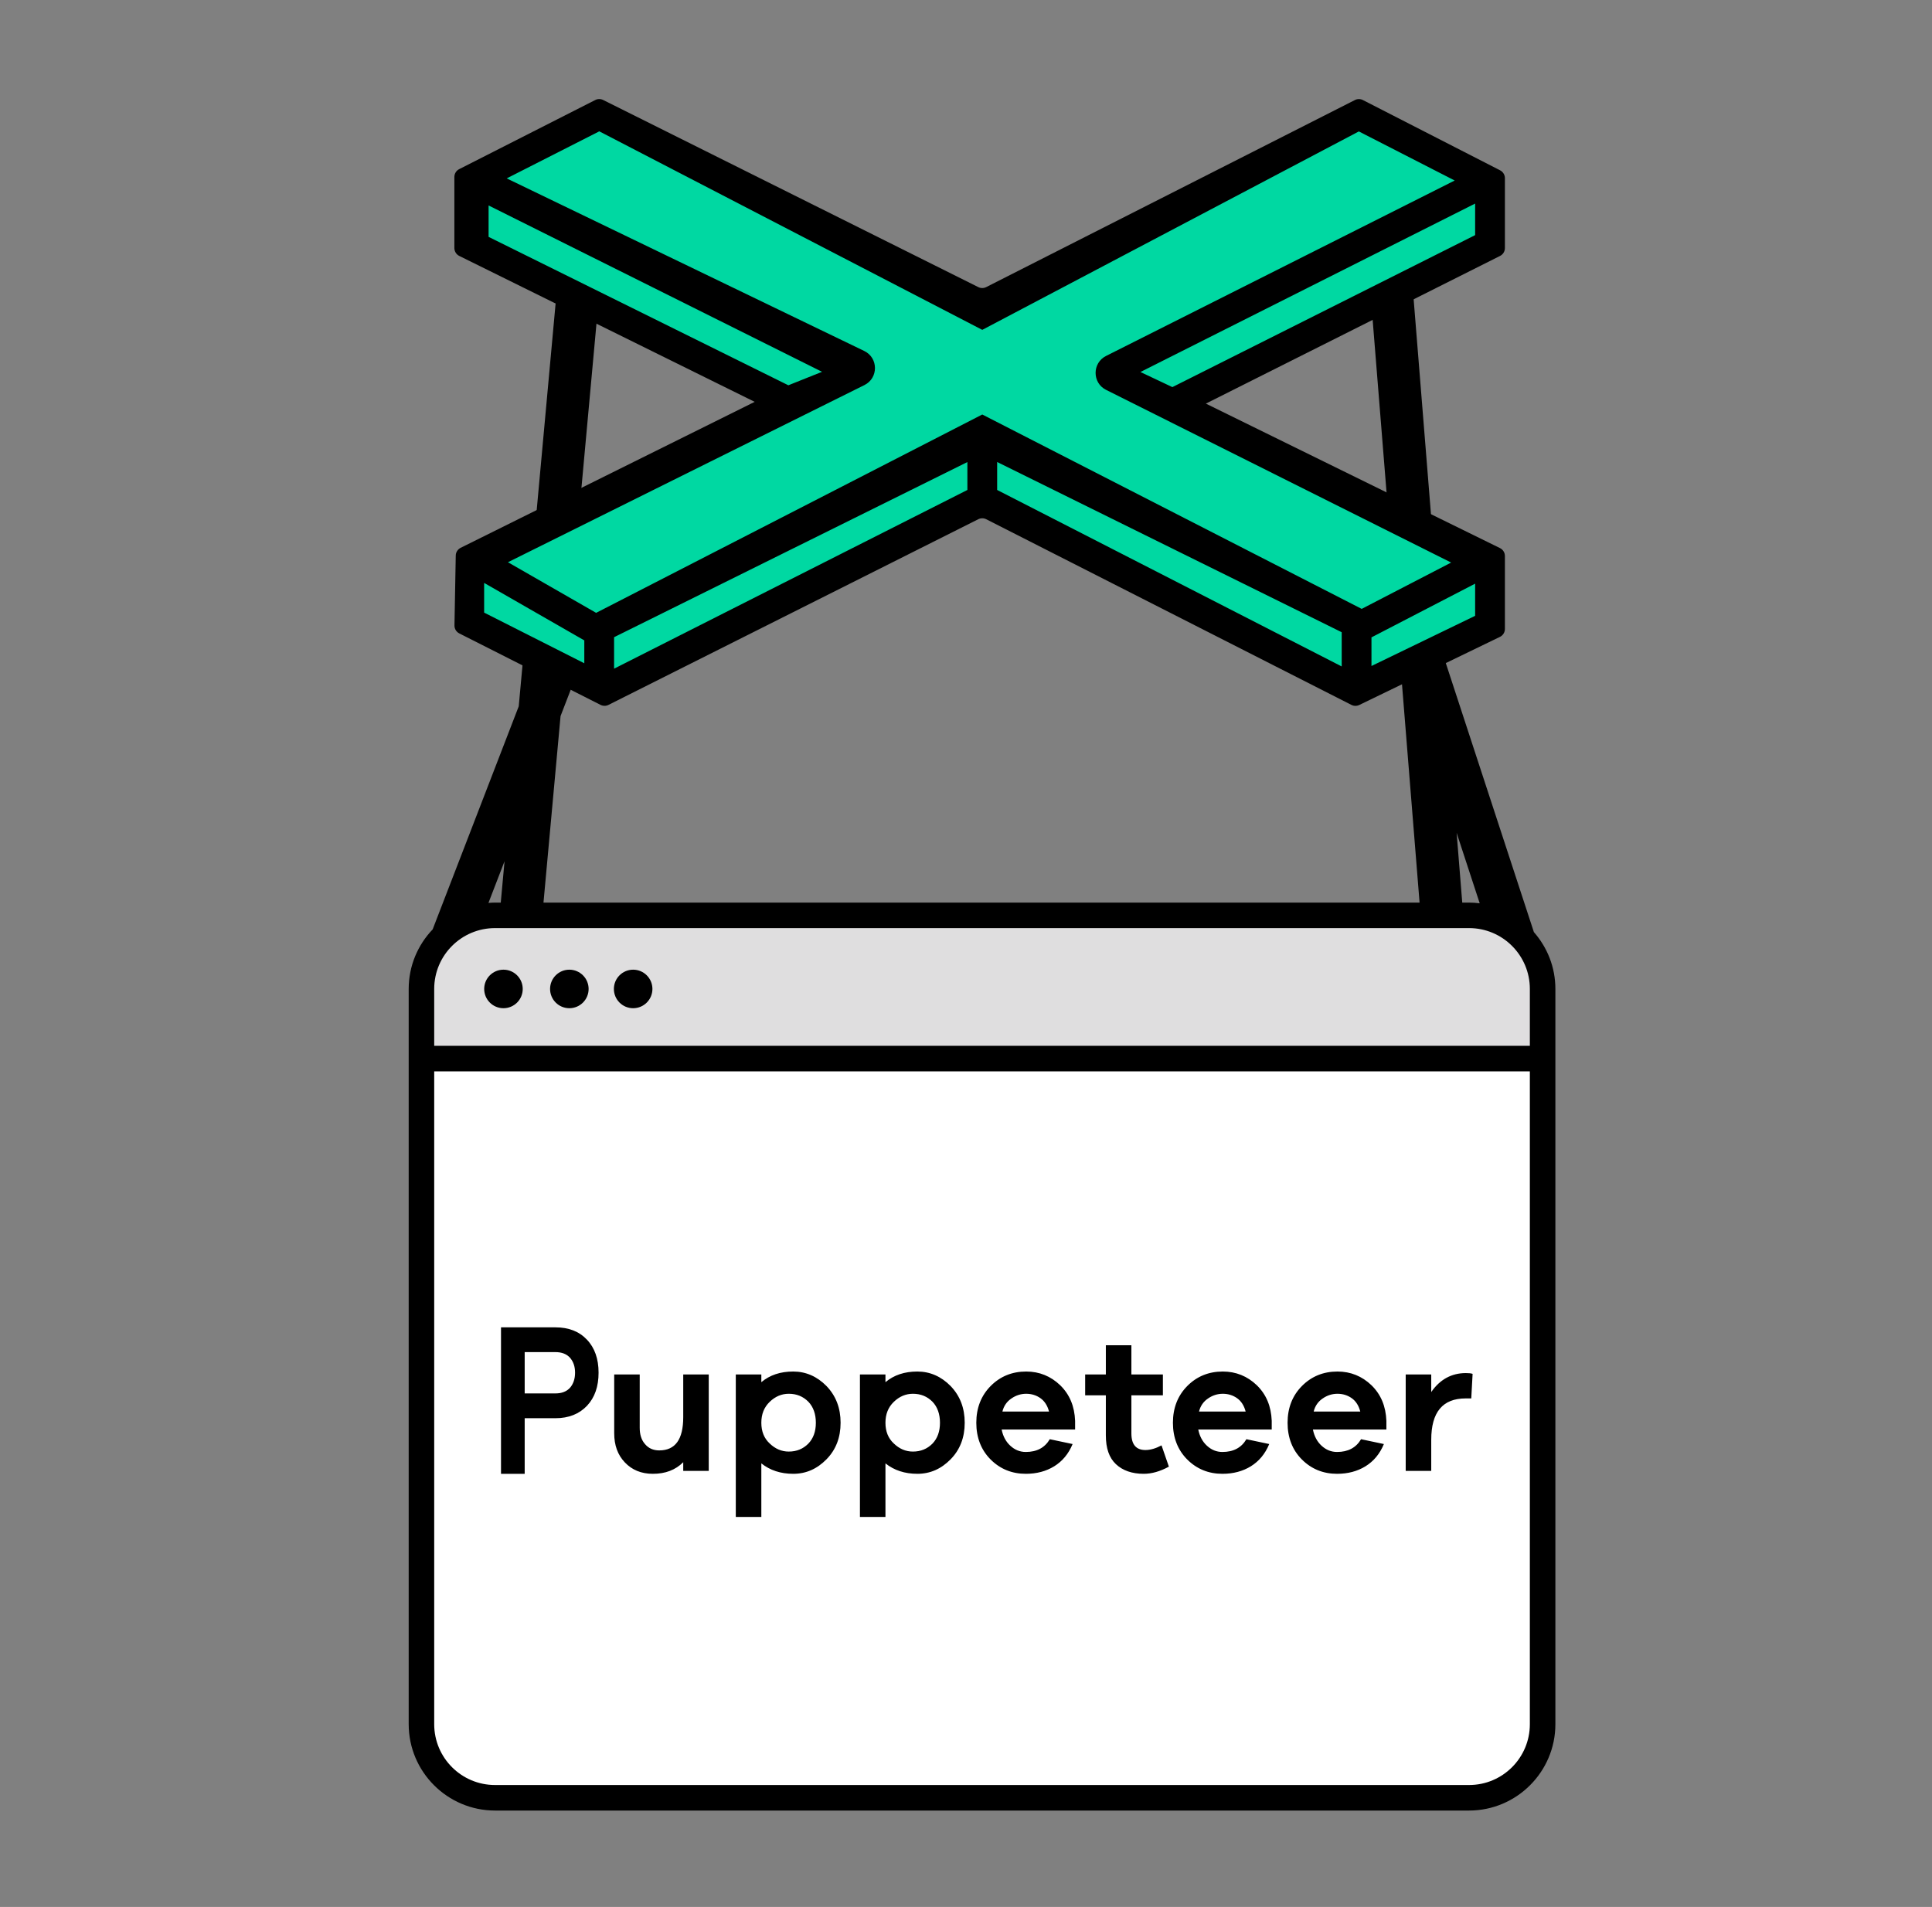
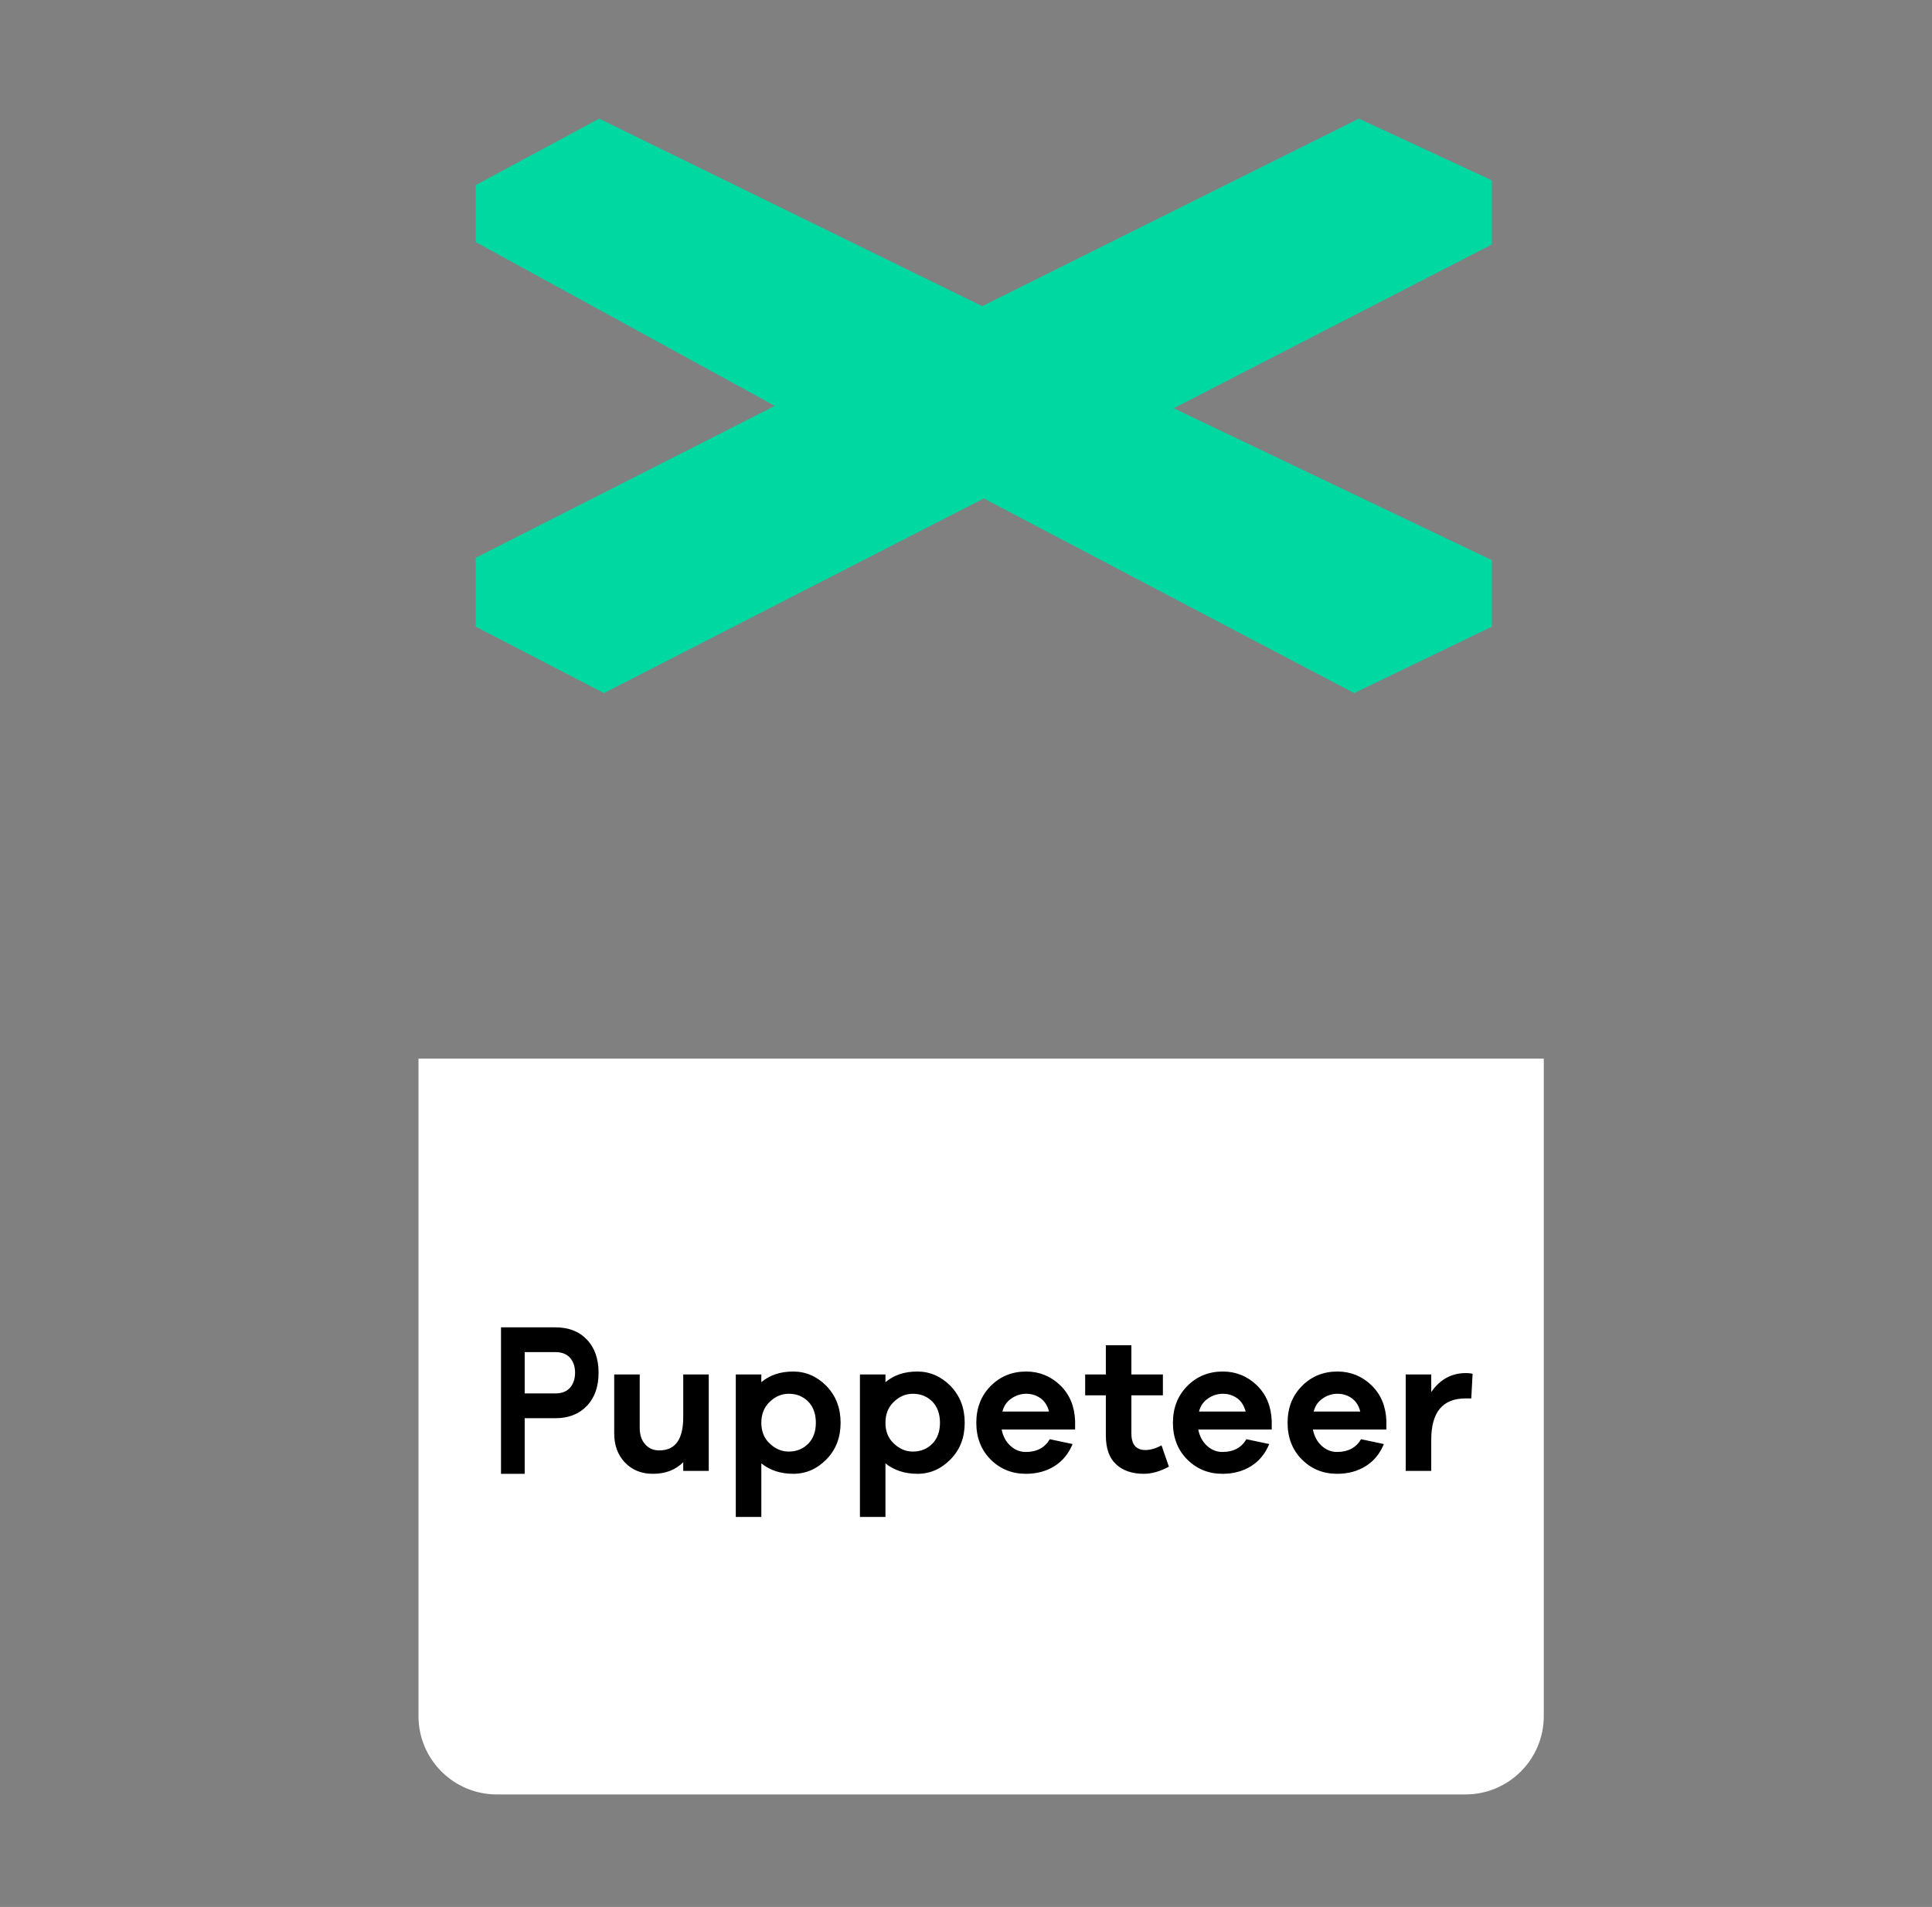
<svg xmlns="http://www.w3.org/2000/svg" width="78" height="77" viewBox="0 0 78 77" fill="none">
  <rect x="0" y="0" width="78" height="77" fill="#808080" stroke="none" />
-   <path d="M62.327 42.743H16.895V40.181C16.895 38.459 18.29 37.063 20.012 37.063H59.21C60.931 37.063 62.327 38.459 62.327 40.181V42.743Z" fill="#DFDEDF" />
  <path d="M59.162 72.457H20.06C18.312 72.457 16.895 71.04 16.895 69.292V42.744H62.327V69.292C62.327 71.04 60.91 72.457 59.162 72.457Z" fill="white" />
-   <path d="M61.764 42.229V39.931C61.764 38.575 60.665 37.475 59.309 37.475H19.986C18.63 37.475 17.53 38.575 17.53 39.931V42.229H61.764ZM61.764 69.62V43.259H17.53V69.62C17.53 70.977 18.63 72.076 19.986 72.076H59.309C60.665 72.076 61.764 70.977 61.764 69.62ZM20.217 36.445L20.37 34.774L19.72 36.458C19.808 36.451 19.896 36.445 19.986 36.445H20.217ZM58.808 33.629L59.035 36.445H59.309C59.455 36.445 59.598 36.457 59.74 36.474L58.808 33.629ZM61.927 37.637C62.466 38.251 62.795 39.052 62.795 39.931V69.62C62.795 71.543 61.231 73.107 59.309 73.107H19.986C18.064 73.107 16.5 71.543 16.5 69.62V39.931C16.5 38.999 16.869 38.154 17.467 37.528L20.943 28.519L22.458 11.962L24.168 12.119L22.803 27.037L23.284 27.222L22.631 28.914L21.942 36.445H57.312L55.35 12.077L57.061 11.94L58.219 26.311L58.219 26.31L61.927 37.637ZM20.326 39.154C20.756 39.154 21.104 39.503 21.104 39.932C21.104 40.362 20.756 40.71 20.326 40.71C19.896 40.71 19.548 40.362 19.548 39.932C19.548 39.503 19.896 39.154 20.326 39.154ZM22.986 39.154C23.415 39.154 23.764 39.503 23.764 39.932C23.764 40.362 23.415 40.71 22.986 40.71C22.556 40.71 22.208 40.362 22.208 39.932C22.208 39.503 22.556 39.154 22.986 39.154ZM25.562 39.154C25.991 39.154 26.34 39.503 26.34 39.932C26.34 40.362 25.991 40.71 25.562 40.71C25.132 40.71 24.784 40.362 24.784 39.932C24.784 39.503 25.132 39.154 25.562 39.154Z" fill="black" />
  <path d="M23.013 56.036C23.146 55.882 23.217 55.679 23.217 55.426C23.217 55.174 23.146 54.979 23.013 54.824C22.872 54.669 22.675 54.596 22.422 54.596H21.183V56.264H22.422C22.675 56.264 22.872 56.191 23.013 56.036ZM22.422 53.596C22.956 53.596 23.378 53.758 23.695 54.092C24.012 54.425 24.166 54.873 24.166 55.426C24.166 55.987 24.012 56.427 23.702 56.76C23.386 57.094 22.963 57.265 22.422 57.265H21.183V59.51H20.227V53.596H22.422ZM27.584 57.223V55.498H28.614V59.393H27.584V59.042C27.271 59.354 26.865 59.51 26.358 59.51C25.89 59.51 25.515 59.354 25.226 59.049C24.937 58.745 24.797 58.355 24.797 57.871V55.498H25.827V57.652C25.827 57.925 25.897 58.152 26.046 58.316C26.186 58.48 26.374 58.565 26.616 58.565C27.264 58.565 27.584 58.12 27.584 57.223ZM32.634 58.292C32.837 58.081 32.938 57.8 32.938 57.449C32.938 57.098 32.837 56.809 32.634 56.598C32.423 56.387 32.165 56.278 31.845 56.278C31.556 56.278 31.299 56.387 31.073 56.606C30.846 56.825 30.737 57.105 30.737 57.449C30.737 57.793 30.846 58.074 31.073 58.284C31.299 58.503 31.556 58.612 31.845 58.612C32.165 58.612 32.423 58.503 32.634 58.292ZM32.025 55.38C32.532 55.38 32.985 55.576 33.368 55.966C33.75 56.364 33.937 56.856 33.937 57.449C33.937 58.042 33.75 58.534 33.368 58.924C32.985 59.315 32.54 59.51 32.025 59.51C31.517 59.51 31.088 59.369 30.737 59.089V61.251H29.706V55.498H30.737V55.81C31.08 55.521 31.51 55.38 32.025 55.38ZM37.645 58.292C37.848 58.081 37.949 57.8 37.949 57.449C37.949 57.098 37.848 56.809 37.645 56.598C37.434 56.387 37.176 56.278 36.856 56.278C36.568 56.278 36.31 56.387 36.084 56.606C35.857 56.825 35.748 57.105 35.748 57.449C35.748 57.793 35.857 58.074 36.084 58.284C36.31 58.503 36.568 58.612 36.856 58.612C37.176 58.612 37.434 58.503 37.645 58.292ZM37.036 55.38C37.543 55.38 37.996 55.576 38.379 55.966C38.761 56.364 38.948 56.856 38.948 57.449C38.948 58.042 38.761 58.534 38.379 58.924C37.996 59.315 37.551 59.51 37.036 59.51C36.529 59.51 36.099 59.369 35.748 59.089V61.251H34.718V55.498H35.748V55.81C36.092 55.521 36.521 55.38 37.036 55.38ZM40.47 56.996H42.352C42.289 56.754 42.172 56.575 42.008 56.458C41.844 56.341 41.649 56.278 41.43 56.278C41.22 56.278 41.017 56.341 40.837 56.466C40.65 56.59 40.525 56.77 40.47 56.996ZM41.43 55.38C41.961 55.38 42.422 55.568 42.804 55.935C43.187 56.309 43.382 56.785 43.405 57.371V57.722H40.439C40.494 57.995 40.611 58.214 40.791 58.378C40.97 58.542 41.173 58.628 41.415 58.628C41.86 58.628 42.18 58.456 42.383 58.113L43.304 58.308C43.14 58.706 42.89 59.003 42.562 59.206C42.234 59.408 41.852 59.51 41.415 59.51C40.853 59.51 40.377 59.315 39.994 58.932C39.612 58.55 39.416 58.05 39.416 57.449C39.416 56.848 39.612 56.349 40.002 55.958C40.384 55.576 40.861 55.38 41.43 55.38ZM46.246 58.55C46.442 58.55 46.66 58.487 46.894 58.362L47.191 59.221C46.832 59.416 46.496 59.51 46.176 59.51C45.7 59.51 45.325 59.377 45.052 59.12C44.779 58.862 44.646 58.48 44.646 57.956V56.341H43.811V55.498H44.646V54.319H45.677V55.498H46.949V56.341H45.677V57.878C45.677 58.324 45.864 58.55 46.246 58.55ZM48.408 56.996H50.29C50.227 56.754 50.11 56.575 49.946 56.458C49.782 56.341 49.587 56.278 49.368 56.278C49.158 56.278 48.955 56.341 48.775 56.466C48.588 56.59 48.463 56.77 48.408 56.996ZM49.368 55.38C49.899 55.38 50.36 55.568 50.742 55.935C51.125 56.309 51.32 56.785 51.343 57.371V57.722H48.377C48.432 57.995 48.549 58.214 48.729 58.378C48.908 58.542 49.111 58.628 49.353 58.628C49.798 58.628 50.118 58.456 50.321 58.113L51.242 58.308C51.078 58.706 50.828 59.003 50.501 59.206C50.173 59.408 49.79 59.51 49.353 59.51C48.791 59.51 48.315 59.315 47.932 58.932C47.55 58.55 47.354 58.05 47.354 57.449C47.354 56.848 47.55 56.349 47.94 55.958C48.322 55.576 48.799 55.38 49.368 55.38ZM53.037 56.996H54.918C54.856 56.754 54.739 56.575 54.575 56.458C54.411 56.341 54.216 56.278 53.997 56.278C53.786 56.278 53.584 56.341 53.404 56.466C53.217 56.59 53.092 56.77 53.037 56.996ZM53.997 55.38C54.528 55.38 54.989 55.568 55.371 55.935C55.754 56.309 55.949 56.785 55.972 57.371V57.722H53.006C53.06 57.995 53.178 58.214 53.357 58.378C53.537 58.542 53.739 58.628 53.981 58.628C54.426 58.628 54.747 58.456 54.95 58.113L55.871 58.308C55.707 58.706 55.457 59.003 55.129 59.206C54.801 59.408 54.419 59.51 53.981 59.51C53.419 59.51 52.943 59.315 52.561 58.932C52.178 58.55 51.983 58.05 51.983 57.449C51.983 56.848 52.178 56.349 52.569 55.958C52.951 55.576 53.427 55.38 53.997 55.38ZM59.18 55.443C59.297 55.443 59.391 55.451 59.453 55.474L59.399 56.466H59.172C58.244 56.466 57.783 57.02 57.783 58.136V59.393H56.752V55.498H57.783V56.208C58.134 55.7 58.602 55.443 59.18 55.443Z" fill="black" />
  <path d="M54.671 27.986L60.23 25.303V22.619L47.386 16.485L60.23 9.871V7.283L54.863 4.791L39.655 12.363L24.191 4.791L19.207 7.475V9.775L31.284 16.389L19.207 22.523V25.303L24.383 27.986L39.719 20.127L54.671 27.986Z" fill="#00D8A2" />
-   <path d="M55.37 26.892V25.736L59.555 23.567V24.866L55.37 26.892ZM19.546 23.537L23.59 25.858V26.782L19.546 24.736V23.537ZM40.258 18.655L54.168 25.528V26.91L40.258 19.784V18.655ZM24.792 25.729L39.056 18.657V19.784L24.792 27V25.729ZM34.892 14.172L20.457 7.203L24.195 5.303L39.657 13.319L54.86 5.307L58.73 7.289L44.654 14.373C44.091 14.657 44.092 15.46 44.655 15.742L58.587 22.715L54.975 24.586L39.657 16.737L24.067 24.746L20.507 22.702L34.9 15.548C35.47 15.265 35.465 14.449 34.892 14.172ZM19.726 9.565V8.296L33.188 15.013L31.828 15.557L19.726 9.565ZM47.332 15.631C47.313 15.62 46.042 15.021 46.042 15.021L59.555 8.22V9.494L47.332 15.631ZM48.684 16.297L60.561 10.334C60.681 10.274 60.757 10.15 60.757 10.016V7.194C60.757 7.061 60.682 6.938 60.563 6.877L55.024 4.04C54.922 3.988 54.802 3.988 54.7 4.04L39.817 11.592C39.716 11.643 39.598 11.644 39.497 11.593L24.351 4.037C24.25 3.987 24.131 3.988 24.031 4.039L18.538 6.83C18.419 6.89 18.344 7.013 18.344 7.147V10.014C18.344 10.15 18.421 10.273 18.542 10.334L30.469 16.226L18.597 22.12C18.479 22.18 18.402 22.3 18.4 22.433L18.348 25.252C18.345 25.389 18.421 25.515 18.543 25.576L24.246 28.462C24.347 28.512 24.466 28.513 24.567 28.462L39.496 20.965C39.597 20.915 39.717 20.915 39.817 20.966L54.561 28.463C54.66 28.513 54.777 28.514 54.877 28.466L60.556 25.716C60.679 25.657 60.757 25.532 60.757 25.396V22.45C60.757 22.314 60.68 22.191 60.558 22.131L48.684 16.297Z" fill="black" />
</svg>